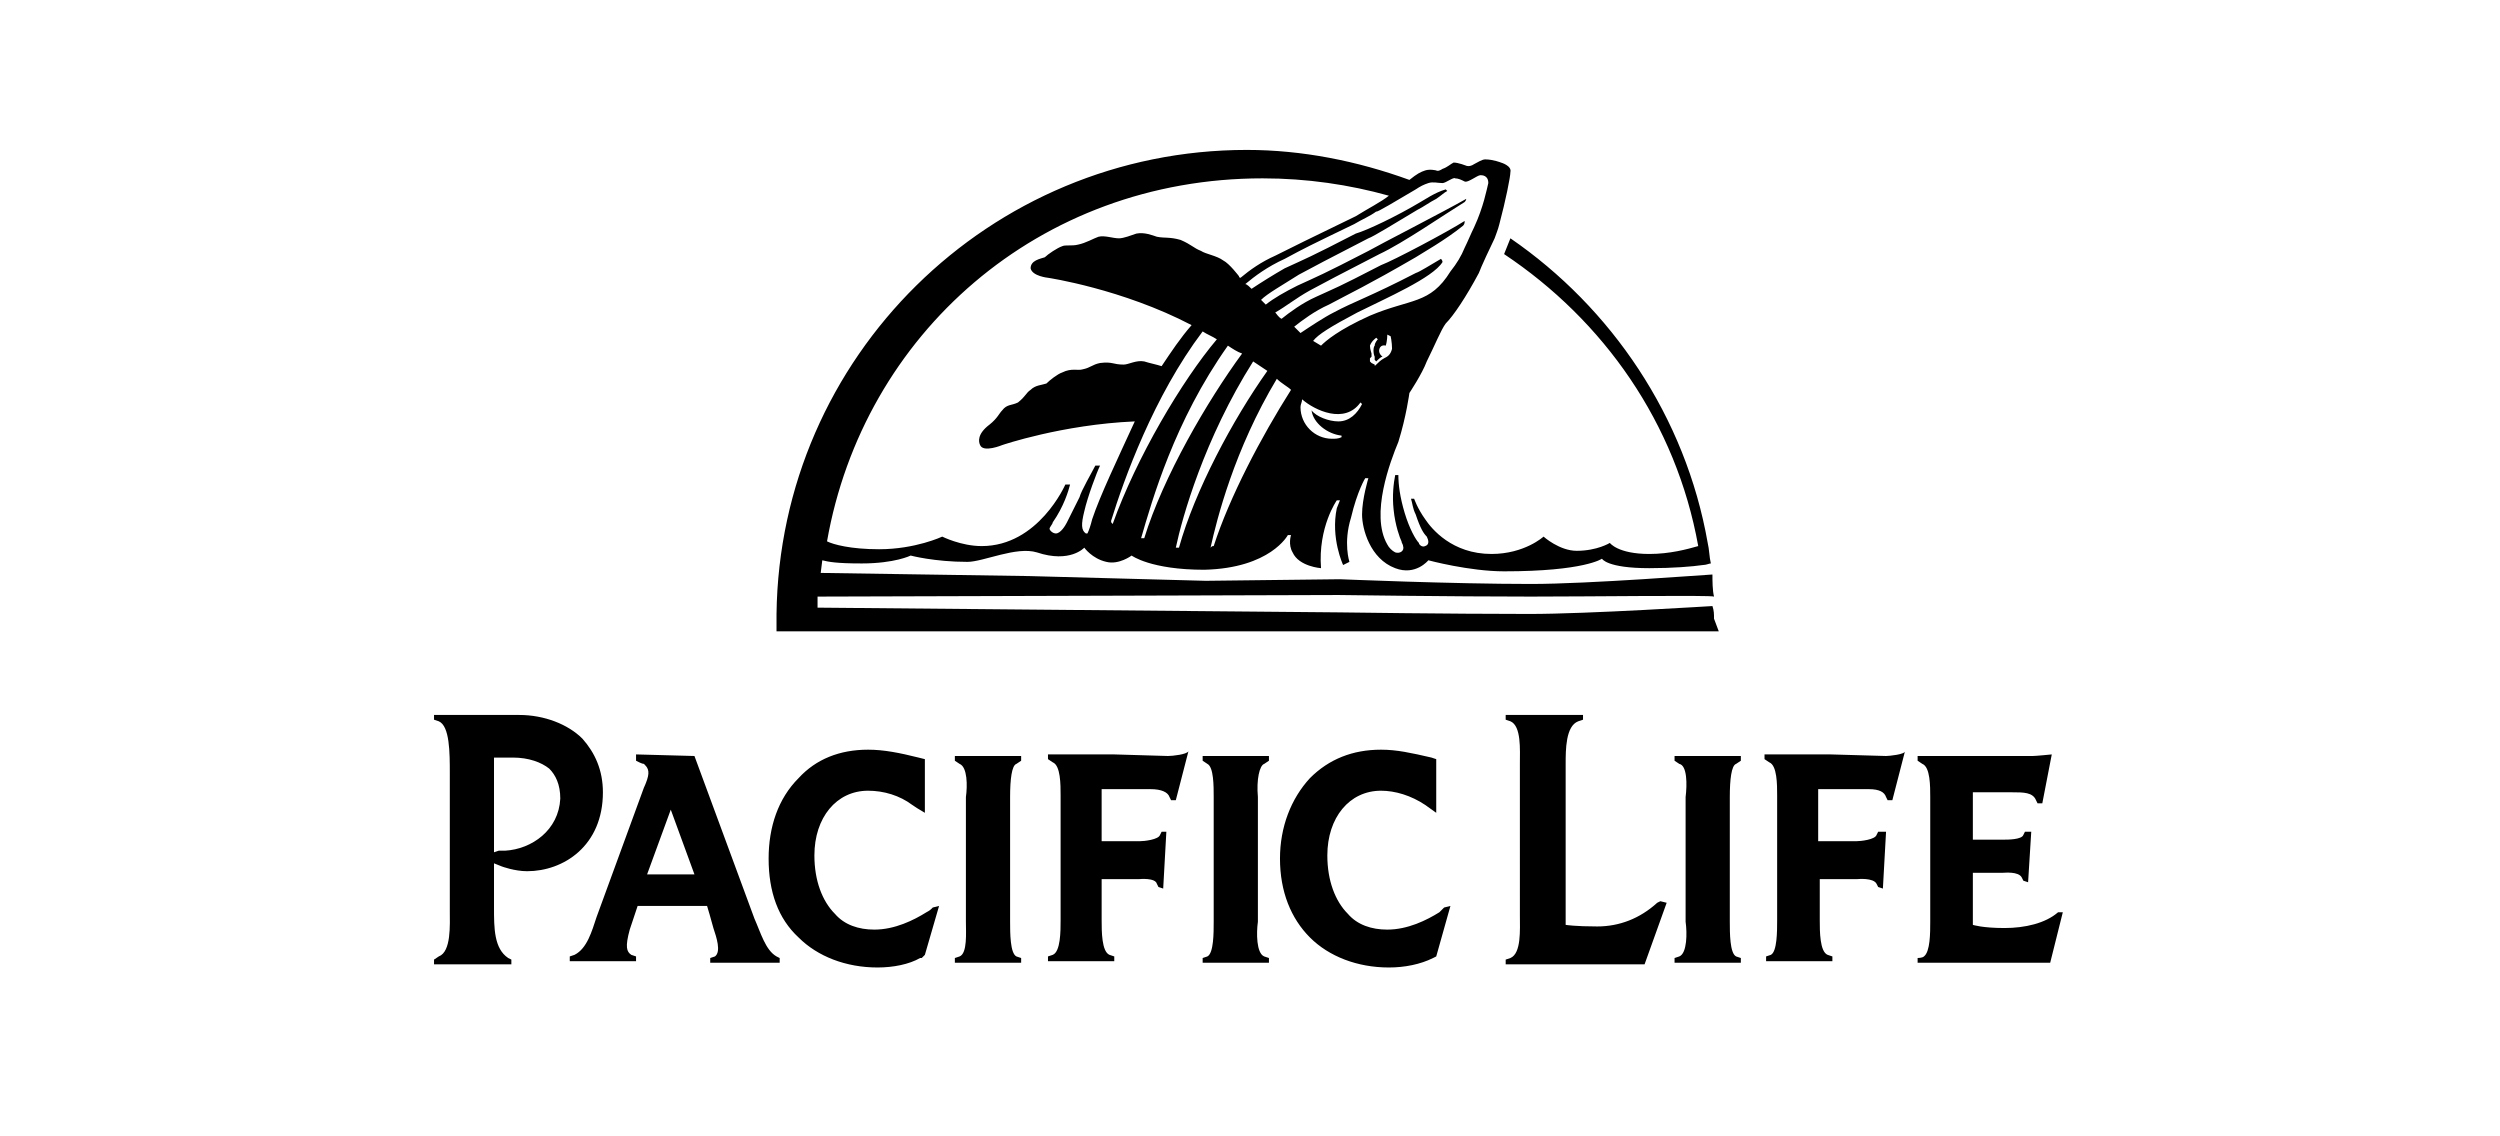
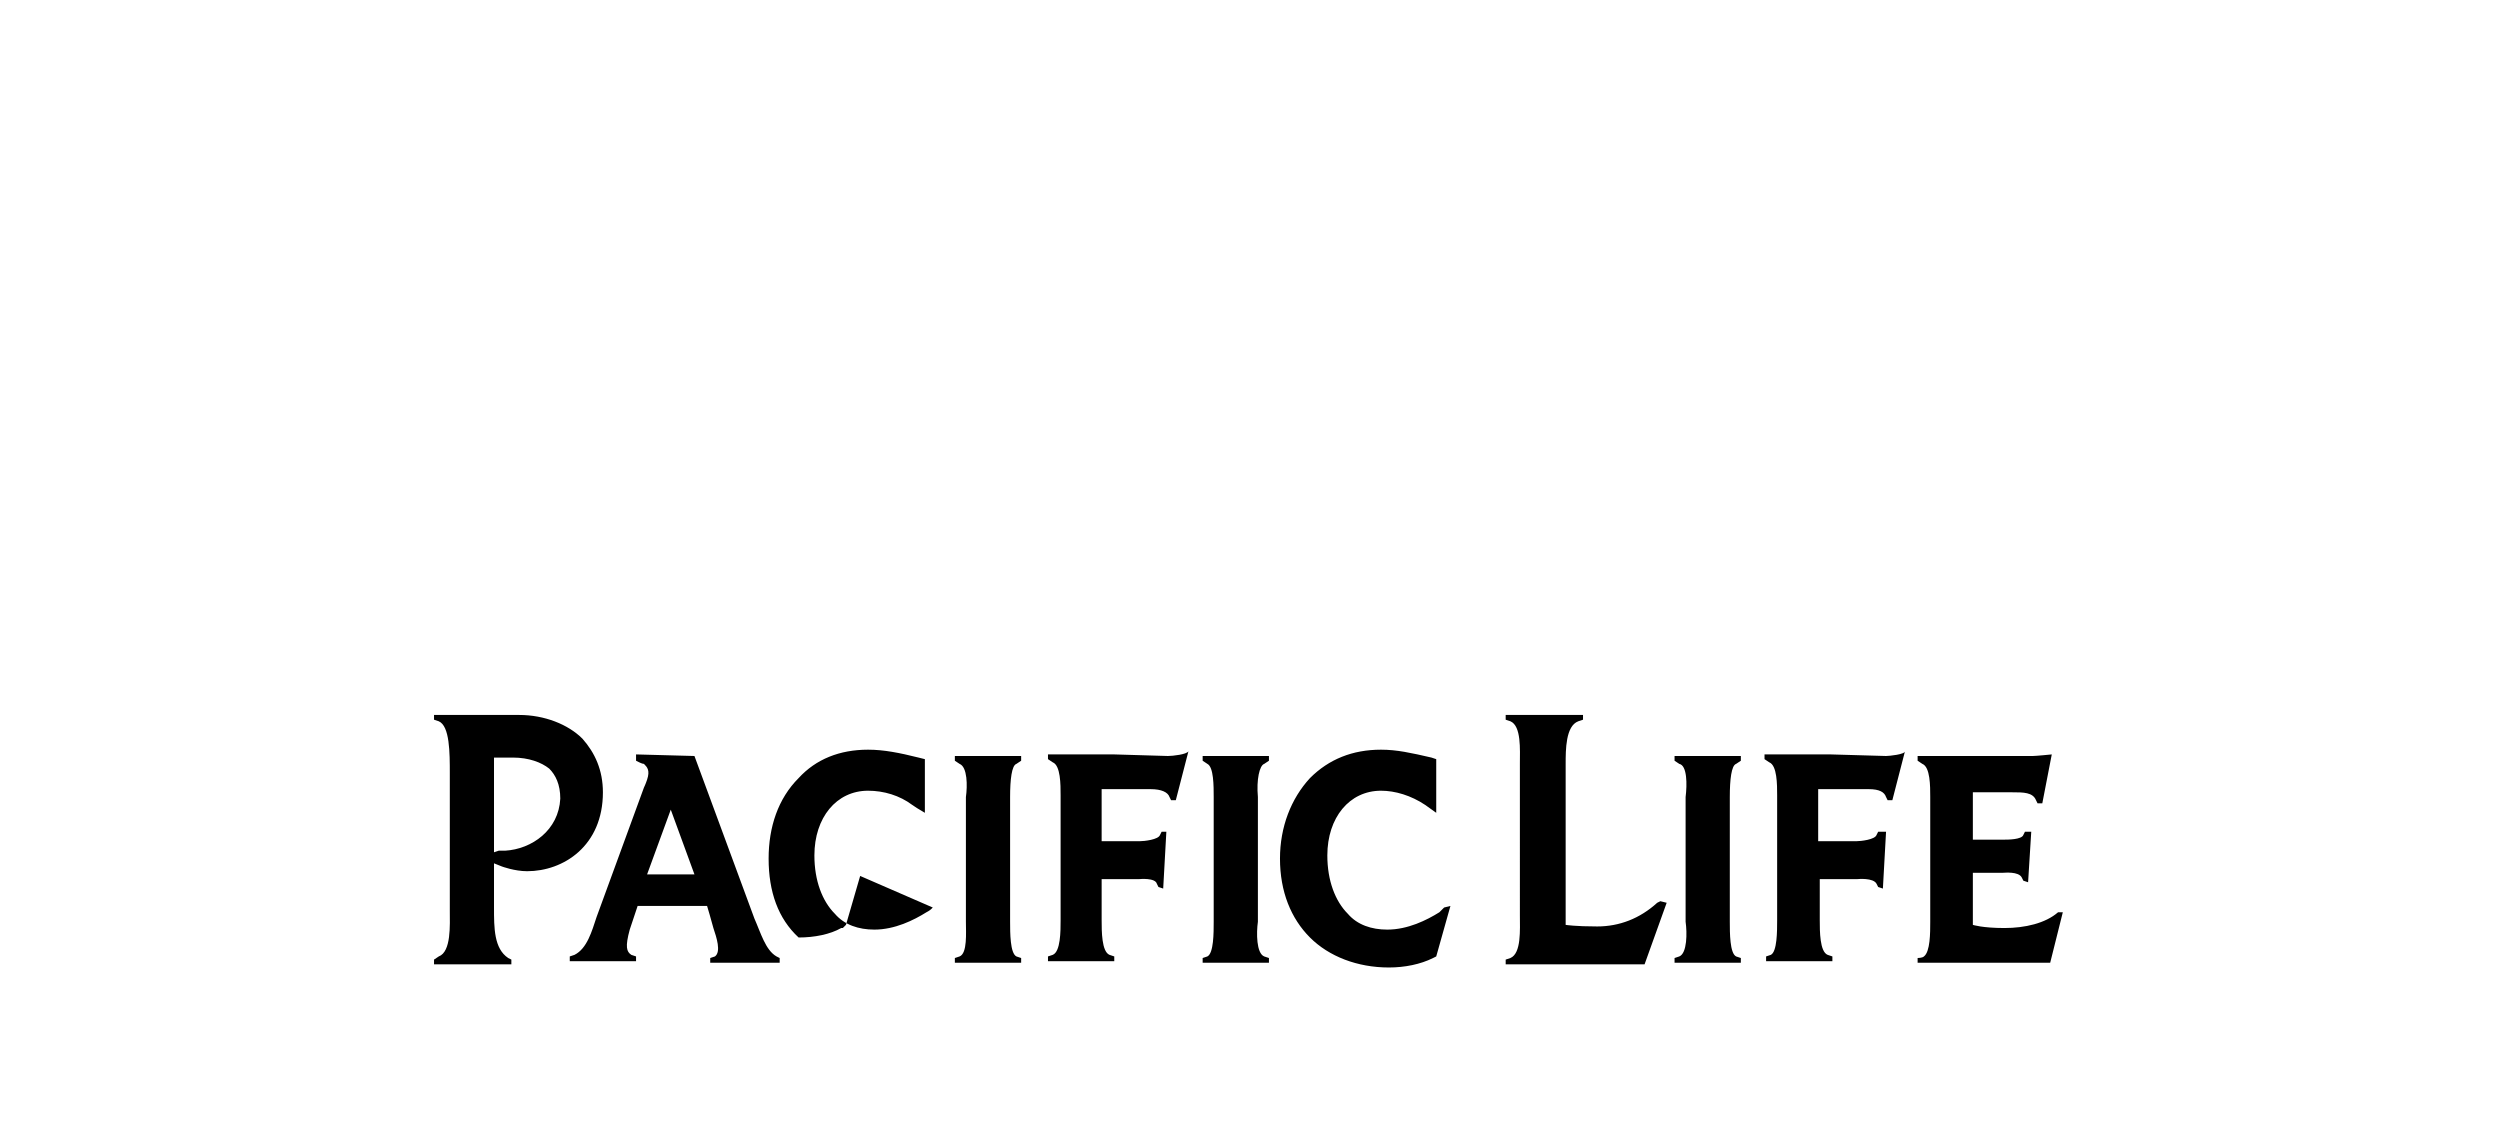
<svg xmlns="http://www.w3.org/2000/svg" version="1.1" id="pacific_life" x="0px" y="0px" viewBox="0 0 158.4 72" style="enable-background:new 0 0 158.4 72;" xml:space="preserve">
  <g>
-     <path d="M49.4,60.7l-0.2-0.1c-0.7-0.4-1-1.5-1.4-2.4L44,47.9l-3.7-0.1v0.4l0.2,0.1c0,0,0.2,0.1,0.3,0.1c0.2,0.2,0.4,0.4,0.2,1   c-0.1,0.3-0.2,0.5-0.2,0.5l-3,8.2c-0.3,0.9-0.6,2-1.4,2.4l-0.3,0.1v0.3h4.2v-0.3l-0.3-0.1c-0.3-0.2-0.4-0.5-0.1-1.6l0.5-1.5h4.4   c0.1,0.3,0.2,0.7,0.4,1.4c0.2,0.6,0.5,1.5,0.1,1.8L45,60.7v0.3h4.4V60.7z M44,55.4h-3l1.5-4.1L44,55.4z M76.2,47.9v0.3l0.3,0.2   c0.4,0.2,0.4,1.4,0.4,2.1v7.9c0,0.7,0,2-0.4,2.2l-0.3,0.1v0.3h4.2v-0.3l-0.3-0.1c-0.5-0.2-0.5-1.5-0.4-2.2v-7.9   c-0.1-1.1,0.1-2,0.4-2.1l0.3-0.2v-0.3L76.2,47.9L76.2,47.9L76.2,47.9z M60.5,47.9v0.3l0.3,0.2c0.5,0.2,0.5,1.4,0.4,2.1v7.9   c0,0.7,0.1,2-0.4,2.2l-0.3,0.1v0.3h4.2v-0.3l-0.3-0.1c-0.4-0.2-0.4-1.5-0.4-2.2v-7.9c0-1.1,0.1-2,0.4-2.1l0.3-0.2v-0.3L60.5,47.9   L60.5,47.9z M106.8,50.5c0.1-0.8,0.1-2-0.4-2.1l-0.3-0.2v-0.3h4.2v0.3l-0.3,0.2c-0.3,0.1-0.4,1-0.4,2.1v7.9c0,0.7,0,2,0.4,2.2   l0.3,0.1v0.3h-4.2v-0.3l0.3-0.1c0.5-0.2,0.5-1.5,0.4-2.2V50.5z M36.9,46.8c-0.9-0.9-2.4-1.5-4-1.5h-5.4v0.3l0.3,0.1   c0.7,0.3,0.7,2,0.7,3.3v8.7c0,0.9,0.1,2.6-0.7,2.9l-0.3,0.2v0.3h4.9v-0.3l-0.2-0.1c-0.9-0.6-0.9-1.9-0.9-3.2v-2.8l0.5,0.2   c0,0,0.8,0.3,1.6,0.3c2.3,0,4.8-1.6,4.8-5C38.2,48.8,37.7,47.7,36.9,46.8L36.9,46.8z M32,53.9h-0.4L31.3,54V48   C31.6,48,32,48,32.5,48c1,0,1.8,0.3,2.3,0.7c0.4,0.4,0.7,1,0.7,1.9C35.4,52.6,33.7,53.8,32,53.9L32,53.9z M59.1,57.5L59,57.6   c-0.1,0.1-0.3,0.2-0.3,0.2c-0.8,0.5-2,1.1-3.3,1.1c-1,0-1.9-0.3-2.5-1c-0.8-0.8-1.3-2.1-1.3-3.7c0-2.4,1.4-4.1,3.4-4.1   c1,0,2,0.3,2.8,0.9l0.3,0.2l0.5,0.3v-3.4l-0.4-0.1c-1.2-0.3-2.2-0.5-3.2-0.5c-1.8,0-3.3,0.6-4.4,1.8c-1.3,1.3-1.9,3.1-1.9,5.1   c0,2.1,0.6,3.8,1.9,5c1.2,1.2,3,1.9,5,1.9c1,0,2-0.2,2.7-0.6h0.1l0.1-0.1l0.1-0.1l0.9-3.1L59.1,57.5L59.1,57.5L59.1,57.5z    M91.5,57.5l-0.3,0.3c-0.8,0.5-2,1.1-3.3,1.1c-1,0-1.9-0.3-2.5-1c-0.8-0.8-1.3-2.1-1.3-3.7c0-2.4,1.4-4.1,3.4-4.1   c0.9,0,1.9,0.3,2.8,0.9l0.7,0.5v-3.4l-0.3-0.1c-1.3-0.3-2.2-0.5-3.2-0.5c-1.8,0-3.3,0.6-4.5,1.8c-1.2,1.3-1.9,3.1-1.9,5.1   c0,2.1,0.7,3.8,1.9,5c1.2,1.2,3,1.9,5,1.9c1,0,2-0.2,2.8-0.6l0.2-0.1l0.9-3.2L91.5,57.5L91.5,57.5z M74,47.9l-3.4-0.1h-4.2v0.3   l0.3,0.2c0.5,0.2,0.5,1.4,0.5,2.1v7.9c0,0.7,0,2-0.5,2.2l-0.3,0.1v0.3h4.2v-0.3l-0.3-0.1c-0.5-0.2-0.5-1.5-0.5-2.2v-2.6h2.4   c0,0,1-0.1,1.1,0.3l0.1,0.2l0.3,0.1l0.2-3.6h-0.3l-0.1,0.2c-0.1,0.3-1,0.4-1.3,0.4h-2.4v-3.3h3.1c0.7,0,1.1,0.2,1.2,0.5l0.1,0.2   h0.3l0.8-3.1C75.2,47.8,74.3,47.9,74,47.9L74,47.9z M119.5,47.9l-3.5-0.1h-4.2v0.3l0.3,0.2c0.5,0.2,0.5,1.4,0.5,2.1v7.9   c0,0.7,0,2-0.4,2.2l-0.3,0.1v0.3h4.2v-0.3l-0.3-0.1c-0.5-0.2-0.5-1.5-0.5-2.2v-2.6h2.4c0,0,1-0.1,1.2,0.3l0.1,0.2l0.3,0.1l0.2-3.6   H119l-0.1,0.2c-0.1,0.3-1,0.4-1.3,0.4h-2.4v-3.3h3.2c0.7,0,1,0.2,1.1,0.5l0.1,0.2h0.3l0.8-3.1C120.7,47.8,119.7,47.9,119.5,47.9   L119.5,47.9z M130.4,57.8c-0.8,0.7-2.1,1-3.4,1c-1.4,0-2-0.2-2-0.2v-3.3h1.9c0.1,0,1-0.1,1.2,0.3l0.1,0.2l0.3,0.1l0.2-3.2h-0.4   l-0.1,0.2c-0.1,0.3-1,0.3-1.2,0.3h-2v-3h2.5c0.7,0,1.3,0,1.5,0.5l0.1,0.2h0.3l0.6-3.1c0,0-1,0.1-1.2,0.1h-7.3v0.3l0.3,0.2   c0.5,0.2,0.5,1.4,0.5,2.1v7.9c0,0.7,0,1.9-0.4,2.2c-0.1,0.1-0.4,0.1-0.4,0.1v0.3h8.4l0.8-3.2L130.4,57.8L130.4,57.8L130.4,57.8z    M105.2,57.1l-0.2,0.1c-1.1,1-2.4,1.5-3.8,1.5c-1.4,0-2-0.1-2-0.1V48.4c0-0.9,0-2.4,0.8-2.7l0.3-0.1v-0.3h-4.9v0.3l0.3,0.1   c0.7,0.3,0.6,1.8,0.6,2.7V58c0,0.9,0.1,2.4-0.6,2.7l-0.3,0.1v0.3h8.8l1.4-3.9L105.2,57.1L105.2,57.1L105.2,57.1z" />
-     <path d="M108.6,39.2c0-0.3,0-0.5-0.1-0.8c-0.1,0-7.8,0.5-11.6,0.5c-5,0-12.1-0.1-12.1-0.1l-33-0.3v-0.7l33-0.1   c0,0,7.2,0.1,12.2,0.1c3.8,0,11.4-0.1,11.6,0c-0.1-0.4-0.1-1-0.1-1.4c-0.2,0-7.8,0.6-11.5,0.6c-5,0-12.1-0.3-12.1-0.3l-8.5,0.1   l-11.2-0.3L52,36.3c0-0.1,0.1-0.7,0.1-0.8c0.4,0.1,0.9,0.2,2.5,0.2c2.1,0,3.1-0.5,3.1-0.5s1.5,0.4,3.6,0.4c1,0,3.1-1,4.4-0.6   c2.1,0.7,3-0.3,3-0.3s0.5,0.7,1.4,0.9c0.8,0.2,1.6-0.4,1.6-0.4s1.2,0.9,4.6,0.9c4.2-0.1,5.3-2.2,5.3-2.2h0.2c0,0-0.2,0.6,0.1,1.1   c0.4,0.9,1.8,1,1.8,1c-0.2-2.6,1-4.3,1-4.3h0.2l-0.2,0.5c-0.4,1.9,0.4,3.6,0.4,3.6l0.4-0.2c0,0-0.4-1.2,0.1-2.8   c0.4-1.7,0.9-2.5,0.9-2.5h0.2c0,0-0.4,1.3-0.4,2.3c0,0.9,0.5,2.8,2.1,3.4c1.3,0.5,2.1-0.5,2.1-0.5s2.6,0.7,4.8,0.7   c5.1,0,6.2-0.8,6.2-0.8s0.3,0.6,3,0.6c1.5,0,2.7-0.1,3.4-0.2c0.2,0,0.4-0.1,0.5-0.1c-0.1-0.4-0.1-0.9-0.2-1.3   c-1.4-8-6.1-14.9-12.5-19.3l-0.4,1c6.3,4.2,10.9,10.7,12.3,18.5c-0.7,0.2-1.8,0.5-3.1,0.5c-2,0-2.5-0.7-2.5-0.7s-0.8,0.5-2.1,0.5   c-1.1,0-2.1-0.9-2.1-0.9s-1.2,1.1-3.3,1.1c-2.5,0-3.8-1.6-4.2-2.2c-0.5-0.7-0.7-1.3-0.7-1.3h-0.2c0.1,0.3,0.1,0.6,0.3,1   c0.3,0.9,0.5,1.2,0.7,1.4c0.1,0.2,0.2,0.5-0.1,0.6c-0.2,0.1-0.4-0.1-0.4-0.2c-0.2-0.2-0.6-0.9-0.9-1.9c-0.3-1-0.4-1.8-0.4-2.4h-0.2   c-0.1,0.5-0.2,1.3-0.1,2.2c0.1,1,0.4,1.8,0.5,2c0,0.1,0.1,0.2,0.1,0.3c0.1,0.3-0.2,0.5-0.5,0.4c-0.2-0.1-0.4-0.3-0.5-0.5   c-1.1-1.9,0.2-5.3,0.7-6.5c0.5-1.6,0.7-3.1,0.7-3.1s0.8-1.2,1.1-2c0.5-1,0.9-2,1.2-2.4c0.5-0.5,1.3-1.7,2.1-3.2   c0.1-0.3,0.8-1.8,1-2.2c0.1-0.3,0.2-0.5,0.3-0.9c0.4-1.5,0.7-3,0.7-3.3c0.1-0.4-0.6-0.6-0.6-0.6s-0.5-0.2-1-0.2   c-0.2,0-0.5,0.2-0.7,0.3c-0.3,0.2-0.5,0.1-0.5,0.1s-0.5-0.2-0.8-0.2c-0.2,0.1-0.4,0.3-0.7,0.4c-0.3,0.2-0.4,0.1-0.4,0.1   s-0.4-0.1-0.7,0c-0.3,0.1-0.5,0.2-1,0.6c-3.3-1.2-6.8-1.9-10.3-1.9c-16.3,0-29.6,13.1-29.8,29.4V40h59.7L108.6,39.2L108.6,39.2z    M70.5,33.2c-0.1-0.1-0.1-0.1-0.1-0.2c0.8-2.6,2.7-7.9,5.8-12c0.3,0.2,0.6,0.3,0.9,0.5C74.9,24.1,72,29,70.5,33.2z M72.3,34.1   c0.7-2.4,2.1-7.4,5.5-12.2c0.3,0.2,0.6,0.4,0.9,0.5c-2.2,3-5,7.8-6.2,11.7C72.4,34.1,72.5,34.1,72.3,34.1z M74.7,34.7h-0.2   c0.4-1.9,1.8-6.9,4.9-11.8c0.3,0.2,0.6,0.4,0.9,0.6C78.1,26.6,75.7,31.1,74.7,34.7z M76.9,34.6c-0.1,0-0.1,0-0.2,0.1   c0.4-1.8,1.5-6.2,4.2-10.7c0.3,0.3,0.7,0.5,0.9,0.7C79.9,27.7,77.9,31.5,76.9,34.6L76.9,34.6z M84.8,26.7c-0.6,0-1.4-0.3-1.7-0.7   c0.1,0.8,1,1.5,1.9,1.6v0.1c-0.2,0.1-0.4,0.1-0.6,0.1c-1.1,0-2-0.9-2-2c0-0.2,0.1-0.3,0.1-0.5c0.8,0.7,2.7,1.6,3.7,0.2l0.1,0.1   C86,26.2,85.5,26.7,84.8,26.7L84.8,26.7z M88.2,22.1c-0.1,0.4-0.3,0.5-0.5,0.6c-0.2,0.1-0.4,0.3-0.5,0.4c-0.1,0.1-0.1,0.1-0.1,0   c0,0-0.2-0.1-0.2-0.1l-0.1-0.1v-0.2l0.1-0.1v-0.2c0,0-0.1-0.3-0.1-0.5c0.1-0.3,0.4-0.5,0.4-0.5l0.1,0.1c0,0-0.2,0.2-0.2,0.4   c-0.1,0.1-0.1,0.5,0,0.7v0.2l0.1,0.1c0,0,0.1-0.1,0.1-0.1c0.2-0.2,0.3-0.2,0.3-0.2s-0.3-0.2-0.2-0.5c0.1-0.3,0.4-0.2,0.4-0.2   c0.1-0.3,0.1-0.7,0.1-0.7l0.2,0.1C88.1,21.2,88.2,21.7,88.2,22.1L88.2,22.1z M89.7,12c0.3-0.2,0.5-0.3,0.8-0.4c0.3-0.1,0.6,0,0.9,0   c0.2,0,0.7-0.4,0.8-0.3c0.2,0,0.4,0.1,0.6,0.2c0.2,0.1,0.8-0.4,1-0.4c0.1,0,0.5,0,0.5,0.5c-0.1,0.4-0.3,1.5-0.9,2.8   c-0.2,0.4-0.4,0.9-0.6,1.3c-0.2,0.5-0.5,1-0.9,1.5c-1.3,2.1-2.5,1.7-5.1,2.8c-2,0.9-2.8,1.6-3.1,1.9l-0.5-0.3   c0.3-0.4,1.1-0.9,2.8-1.8c1.8-0.9,4.8-2.2,5.4-3.2c0-0.1-0.1-0.2-0.1-0.2c-0.7,0.4-1.3,0.8-1.6,0.9c-2.9,1.5-3.9,1.8-5.2,2.5   c-0.6,0.3-1.5,0.9-2.1,1.3L82,20.7c0.5-0.4,1.3-1,2.2-1.4c1.3-0.7,2.4-1.2,5.5-3c0.3-0.2,1.9-1.1,3-2c0.1-0.1,0.1-0.2,0.1-0.3   c-1.1,0.7-4.5,2.5-5.3,2.8c-2.9,1.5-2.8,1.4-4.1,2c-0.9,0.4-1.7,1-2.2,1.4c-0.2-0.1-0.3-0.3-0.4-0.4c0.7-0.4,1.3-0.9,2.2-1.4   c1.3-0.7,1.5-0.8,4.4-2.3c1.5-0.7,4.1-2.5,5.4-3.3c0.1-0.1,0.1-0.2,0.1-0.2c-1.4,0.8-5.5,2.9-6.2,3.3c-2.9,1.5-3.2,1.6-4.5,2.2   c-0.8,0.4-1.5,0.8-2,1.2L79.9,19c0.4-0.4,1.3-0.9,2.4-1.6c1.3-0.7,1.5-0.8,4.4-2.3c0.3-0.1,1.6-0.9,3.1-1.8   c0.4-0.2,0.8-0.5,1.2-0.7c0.3-0.2,0.5-0.4,0.7-0.5L91.6,12c-0.7,0.2-1.4,0.7-1.6,0.8c-1.5,0.9-3.4,1.8-4.1,2   c-2.9,1.5-3.2,1.6-4.5,2.2c-0.7,0.4-1.5,0.9-2.1,1.3c-0.1-0.1-0.3-0.3-0.4-0.3c0.6-0.5,1.4-1.1,2.5-1.6c1.3-0.7,1.5-0.8,4.4-2.2   c0.5-0.3,1-0.5,1.4-0.8C87.2,13.5,88.5,12.7,89.7,12L89.7,12z M80,11.3c2.8,0,5.5,0.4,8,1.1c-0.5,0.4-1.3,0.8-2.1,1.3   c-3.3,1.6-3.7,1.8-5.1,2.5c-0.9,0.4-1.6,0.9-2.2,1.4c-0.1,0-0.1-0.1-0.1-0.1s-0.6-0.8-1-1c-0.4-0.3-1.1-0.4-1.4-0.6   c-0.5-0.2-0.6-0.4-1.3-0.7c-0.7-0.2-1-0.1-1.5-0.2c-0.3-0.1-0.8-0.3-1.3-0.2c-0.3,0.1-0.8,0.3-1.1,0.3c-0.4,0-0.9-0.2-1.3-0.1   c-0.3,0.1-0.8,0.4-1.3,0.5c-0.4,0.1-0.8,0-1,0.1c-0.3,0.1-0.9,0.5-1.1,0.7c-0.3,0.1-0.9,0.2-0.9,0.7c0.1,0.5,1.1,0.6,1.1,0.6   s4.7,0.7,9.1,3c-0.7,0.8-1.3,1.7-1.9,2.6c-0.3-0.1-0.8-0.2-1.1-0.3c-0.5-0.1-1,0.2-1.3,0.2c-0.7,0-0.7-0.2-1.5-0.1   c-0.5,0.1-0.6,0.3-1.1,0.4c-0.3,0.1-0.7-0.1-1.3,0.2c-0.3,0.1-0.8,0.5-1,0.7c-0.3,0.1-0.7,0.1-1,0.4c-0.3,0.2-0.3,0.4-0.8,0.8   c-0.4,0.2-0.7,0.1-1,0.5c-0.2,0.2-0.3,0.5-0.8,0.9c-0.8,0.6-0.7,1.1-0.6,1.3c0.2,0.5,1.4,0,1.4,0s3.8-1.3,8.4-1.5   c-1.1,2.4-2.2,4.7-2.7,6.2c-0.1,0.4-0.2,0.7-0.3,0.9h-0.1c-0.3-0.2-0.3-0.6-0.1-1.4c0.2-0.9,0.8-2.5,1-2.9h-0.3   c-0.2,0.4-0.9,1.6-1,2c-0.2,0.4-0.3,0.6-0.8,1.6c-0.1,0.2-0.4,0.7-0.7,0.7c-0.2,0-0.4-0.2-0.4-0.3c0-0.1,0.2-0.3,0.2-0.4   c0.7-1,1-2,1.1-2.4h-0.3c0,0-1.7,3.9-5.3,3.9c-1.3,0-2.5-0.6-2.5-0.6s-1.7,0.8-4,0.8c-1.8,0-2.9-0.3-3.3-0.5   C54.7,21.2,65.8,11.3,80,11.3L80,11.3z" />
+     <path d="M49.4,60.7l-0.2-0.1c-0.7-0.4-1-1.5-1.4-2.4L44,47.9l-3.7-0.1v0.4l0.2,0.1c0,0,0.2,0.1,0.3,0.1c0.2,0.2,0.4,0.4,0.2,1   c-0.1,0.3-0.2,0.5-0.2,0.5l-3,8.2c-0.3,0.9-0.6,2-1.4,2.4l-0.3,0.1v0.3h4.2v-0.3l-0.3-0.1c-0.3-0.2-0.4-0.5-0.1-1.6l0.5-1.5h4.4   c0.1,0.3,0.2,0.7,0.4,1.4c0.2,0.6,0.5,1.5,0.1,1.8L45,60.7v0.3h4.4V60.7z M44,55.4h-3l1.5-4.1L44,55.4z M76.2,47.9v0.3l0.3,0.2   c0.4,0.2,0.4,1.4,0.4,2.1v7.9c0,0.7,0,2-0.4,2.2l-0.3,0.1v0.3h4.2v-0.3l-0.3-0.1c-0.5-0.2-0.5-1.5-0.4-2.2v-7.9   c-0.1-1.1,0.1-2,0.4-2.1l0.3-0.2v-0.3L76.2,47.9L76.2,47.9L76.2,47.9z M60.5,47.9v0.3l0.3,0.2c0.5,0.2,0.5,1.4,0.4,2.1v7.9   c0,0.7,0.1,2-0.4,2.2l-0.3,0.1v0.3h4.2v-0.3l-0.3-0.1c-0.4-0.2-0.4-1.5-0.4-2.2v-7.9c0-1.1,0.1-2,0.4-2.1l0.3-0.2v-0.3L60.5,47.9   L60.5,47.9z M106.8,50.5c0.1-0.8,0.1-2-0.4-2.1l-0.3-0.2v-0.3h4.2v0.3l-0.3,0.2c-0.3,0.1-0.4,1-0.4,2.1v7.9c0,0.7,0,2,0.4,2.2   l0.3,0.1v0.3h-4.2v-0.3l0.3-0.1c0.5-0.2,0.5-1.5,0.4-2.2V50.5z M36.9,46.8c-0.9-0.9-2.4-1.5-4-1.5h-5.4v0.3l0.3,0.1   c0.7,0.3,0.7,2,0.7,3.3v8.7c0,0.9,0.1,2.6-0.7,2.9l-0.3,0.2v0.3h4.9v-0.3l-0.2-0.1c-0.9-0.6-0.9-1.9-0.9-3.2v-2.8l0.5,0.2   c0,0,0.8,0.3,1.6,0.3c2.3,0,4.8-1.6,4.8-5C38.2,48.8,37.7,47.7,36.9,46.8L36.9,46.8z M32,53.9h-0.4L31.3,54V48   C31.6,48,32,48,32.5,48c1,0,1.8,0.3,2.3,0.7c0.4,0.4,0.7,1,0.7,1.9C35.4,52.6,33.7,53.8,32,53.9L32,53.9z M59.1,57.5L59,57.6   c-0.1,0.1-0.3,0.2-0.3,0.2c-0.8,0.5-2,1.1-3.3,1.1c-1,0-1.9-0.3-2.5-1c-0.8-0.8-1.3-2.1-1.3-3.7c0-2.4,1.4-4.1,3.4-4.1   c1,0,2,0.3,2.8,0.9l0.3,0.2l0.5,0.3v-3.4l-0.4-0.1c-1.2-0.3-2.2-0.5-3.2-0.5c-1.8,0-3.3,0.6-4.4,1.8c-1.3,1.3-1.9,3.1-1.9,5.1   c0,2.1,0.6,3.8,1.9,5c1,0,2-0.2,2.7-0.6h0.1l0.1-0.1l0.1-0.1l0.9-3.1L59.1,57.5L59.1,57.5L59.1,57.5z    M91.5,57.5l-0.3,0.3c-0.8,0.5-2,1.1-3.3,1.1c-1,0-1.9-0.3-2.5-1c-0.8-0.8-1.3-2.1-1.3-3.7c0-2.4,1.4-4.1,3.4-4.1   c0.9,0,1.9,0.3,2.8,0.9l0.7,0.5v-3.4l-0.3-0.1c-1.3-0.3-2.2-0.5-3.2-0.5c-1.8,0-3.3,0.6-4.5,1.8c-1.2,1.3-1.9,3.1-1.9,5.1   c0,2.1,0.7,3.8,1.9,5c1.2,1.2,3,1.9,5,1.9c1,0,2-0.2,2.8-0.6l0.2-0.1l0.9-3.2L91.5,57.5L91.5,57.5z M74,47.9l-3.4-0.1h-4.2v0.3   l0.3,0.2c0.5,0.2,0.5,1.4,0.5,2.1v7.9c0,0.7,0,2-0.5,2.2l-0.3,0.1v0.3h4.2v-0.3l-0.3-0.1c-0.5-0.2-0.5-1.5-0.5-2.2v-2.6h2.4   c0,0,1-0.1,1.1,0.3l0.1,0.2l0.3,0.1l0.2-3.6h-0.3l-0.1,0.2c-0.1,0.3-1,0.4-1.3,0.4h-2.4v-3.3h3.1c0.7,0,1.1,0.2,1.2,0.5l0.1,0.2   h0.3l0.8-3.1C75.2,47.8,74.3,47.9,74,47.9L74,47.9z M119.5,47.9l-3.5-0.1h-4.2v0.3l0.3,0.2c0.5,0.2,0.5,1.4,0.5,2.1v7.9   c0,0.7,0,2-0.4,2.2l-0.3,0.1v0.3h4.2v-0.3l-0.3-0.1c-0.5-0.2-0.5-1.5-0.5-2.2v-2.6h2.4c0,0,1-0.1,1.2,0.3l0.1,0.2l0.3,0.1l0.2-3.6   H119l-0.1,0.2c-0.1,0.3-1,0.4-1.3,0.4h-2.4v-3.3h3.2c0.7,0,1,0.2,1.1,0.5l0.1,0.2h0.3l0.8-3.1C120.7,47.8,119.7,47.9,119.5,47.9   L119.5,47.9z M130.4,57.8c-0.8,0.7-2.1,1-3.4,1c-1.4,0-2-0.2-2-0.2v-3.3h1.9c0.1,0,1-0.1,1.2,0.3l0.1,0.2l0.3,0.1l0.2-3.2h-0.4   l-0.1,0.2c-0.1,0.3-1,0.3-1.2,0.3h-2v-3h2.5c0.7,0,1.3,0,1.5,0.5l0.1,0.2h0.3l0.6-3.1c0,0-1,0.1-1.2,0.1h-7.3v0.3l0.3,0.2   c0.5,0.2,0.5,1.4,0.5,2.1v7.9c0,0.7,0,1.9-0.4,2.2c-0.1,0.1-0.4,0.1-0.4,0.1v0.3h8.4l0.8-3.2L130.4,57.8L130.4,57.8L130.4,57.8z    M105.2,57.1l-0.2,0.1c-1.1,1-2.4,1.5-3.8,1.5c-1.4,0-2-0.1-2-0.1V48.4c0-0.9,0-2.4,0.8-2.7l0.3-0.1v-0.3h-4.9v0.3l0.3,0.1   c0.7,0.3,0.6,1.8,0.6,2.7V58c0,0.9,0.1,2.4-0.6,2.7l-0.3,0.1v0.3h8.8l1.4-3.9L105.2,57.1L105.2,57.1L105.2,57.1z" />
  </g>
</svg>